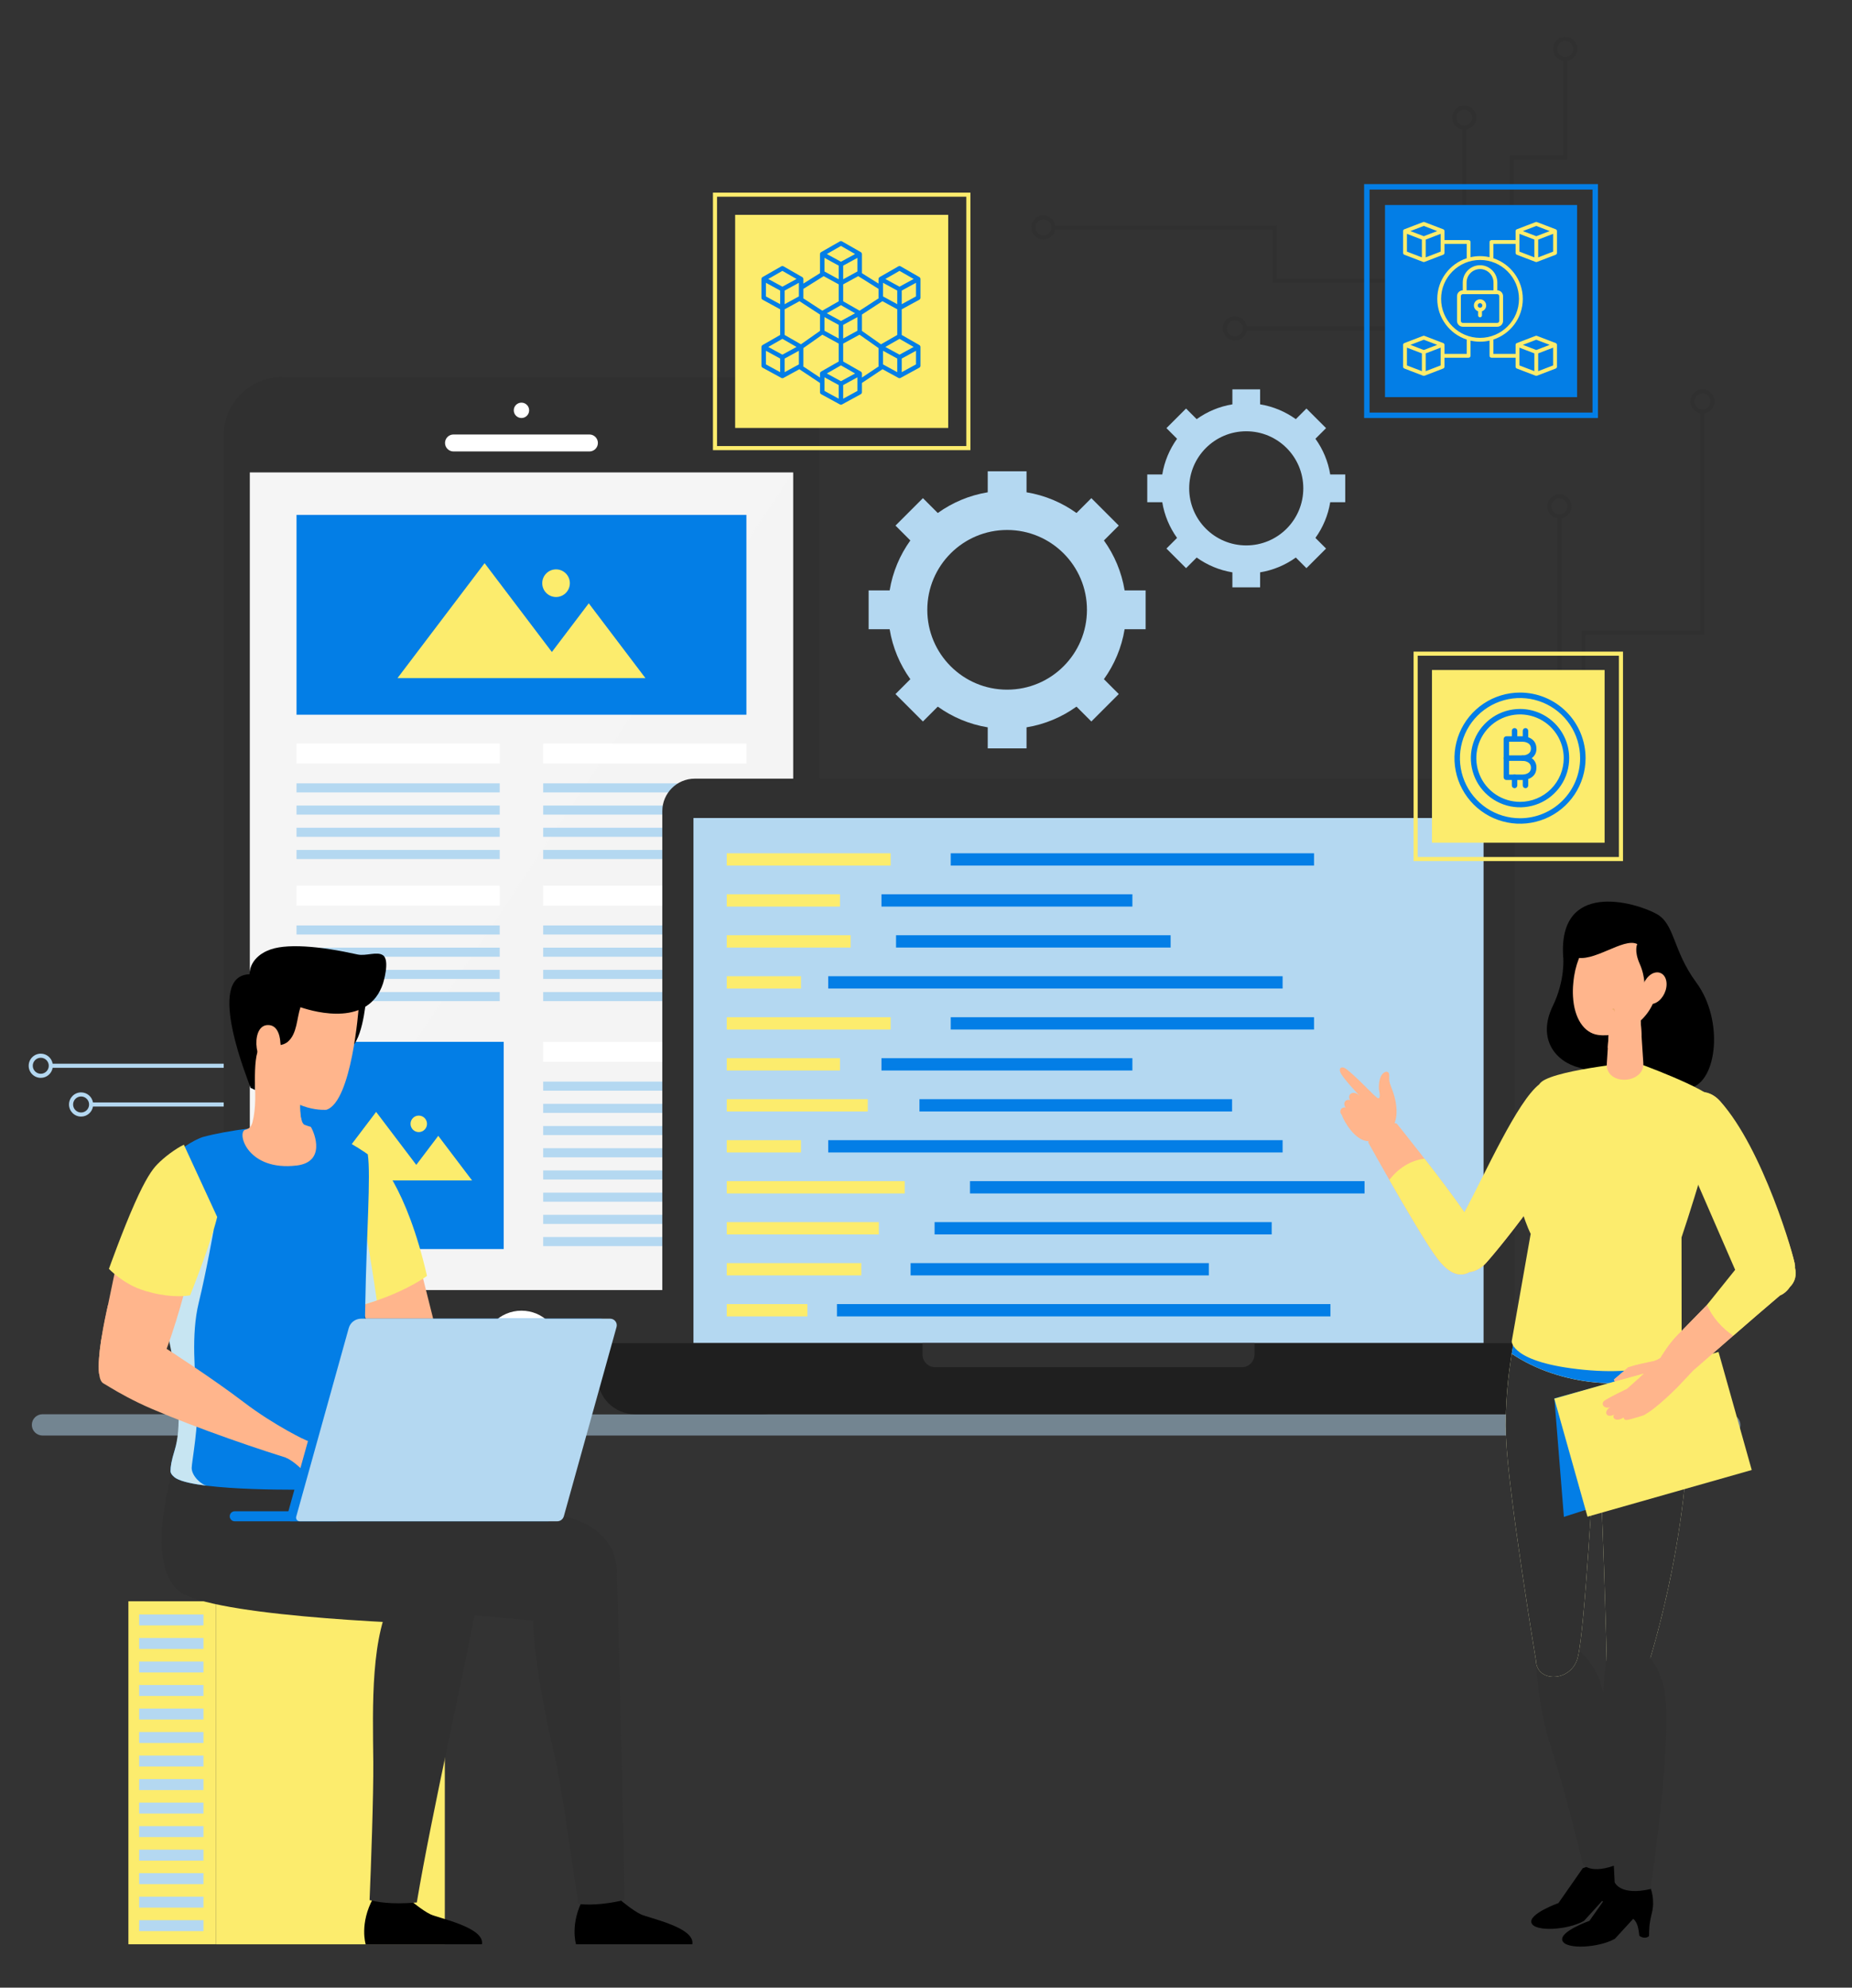
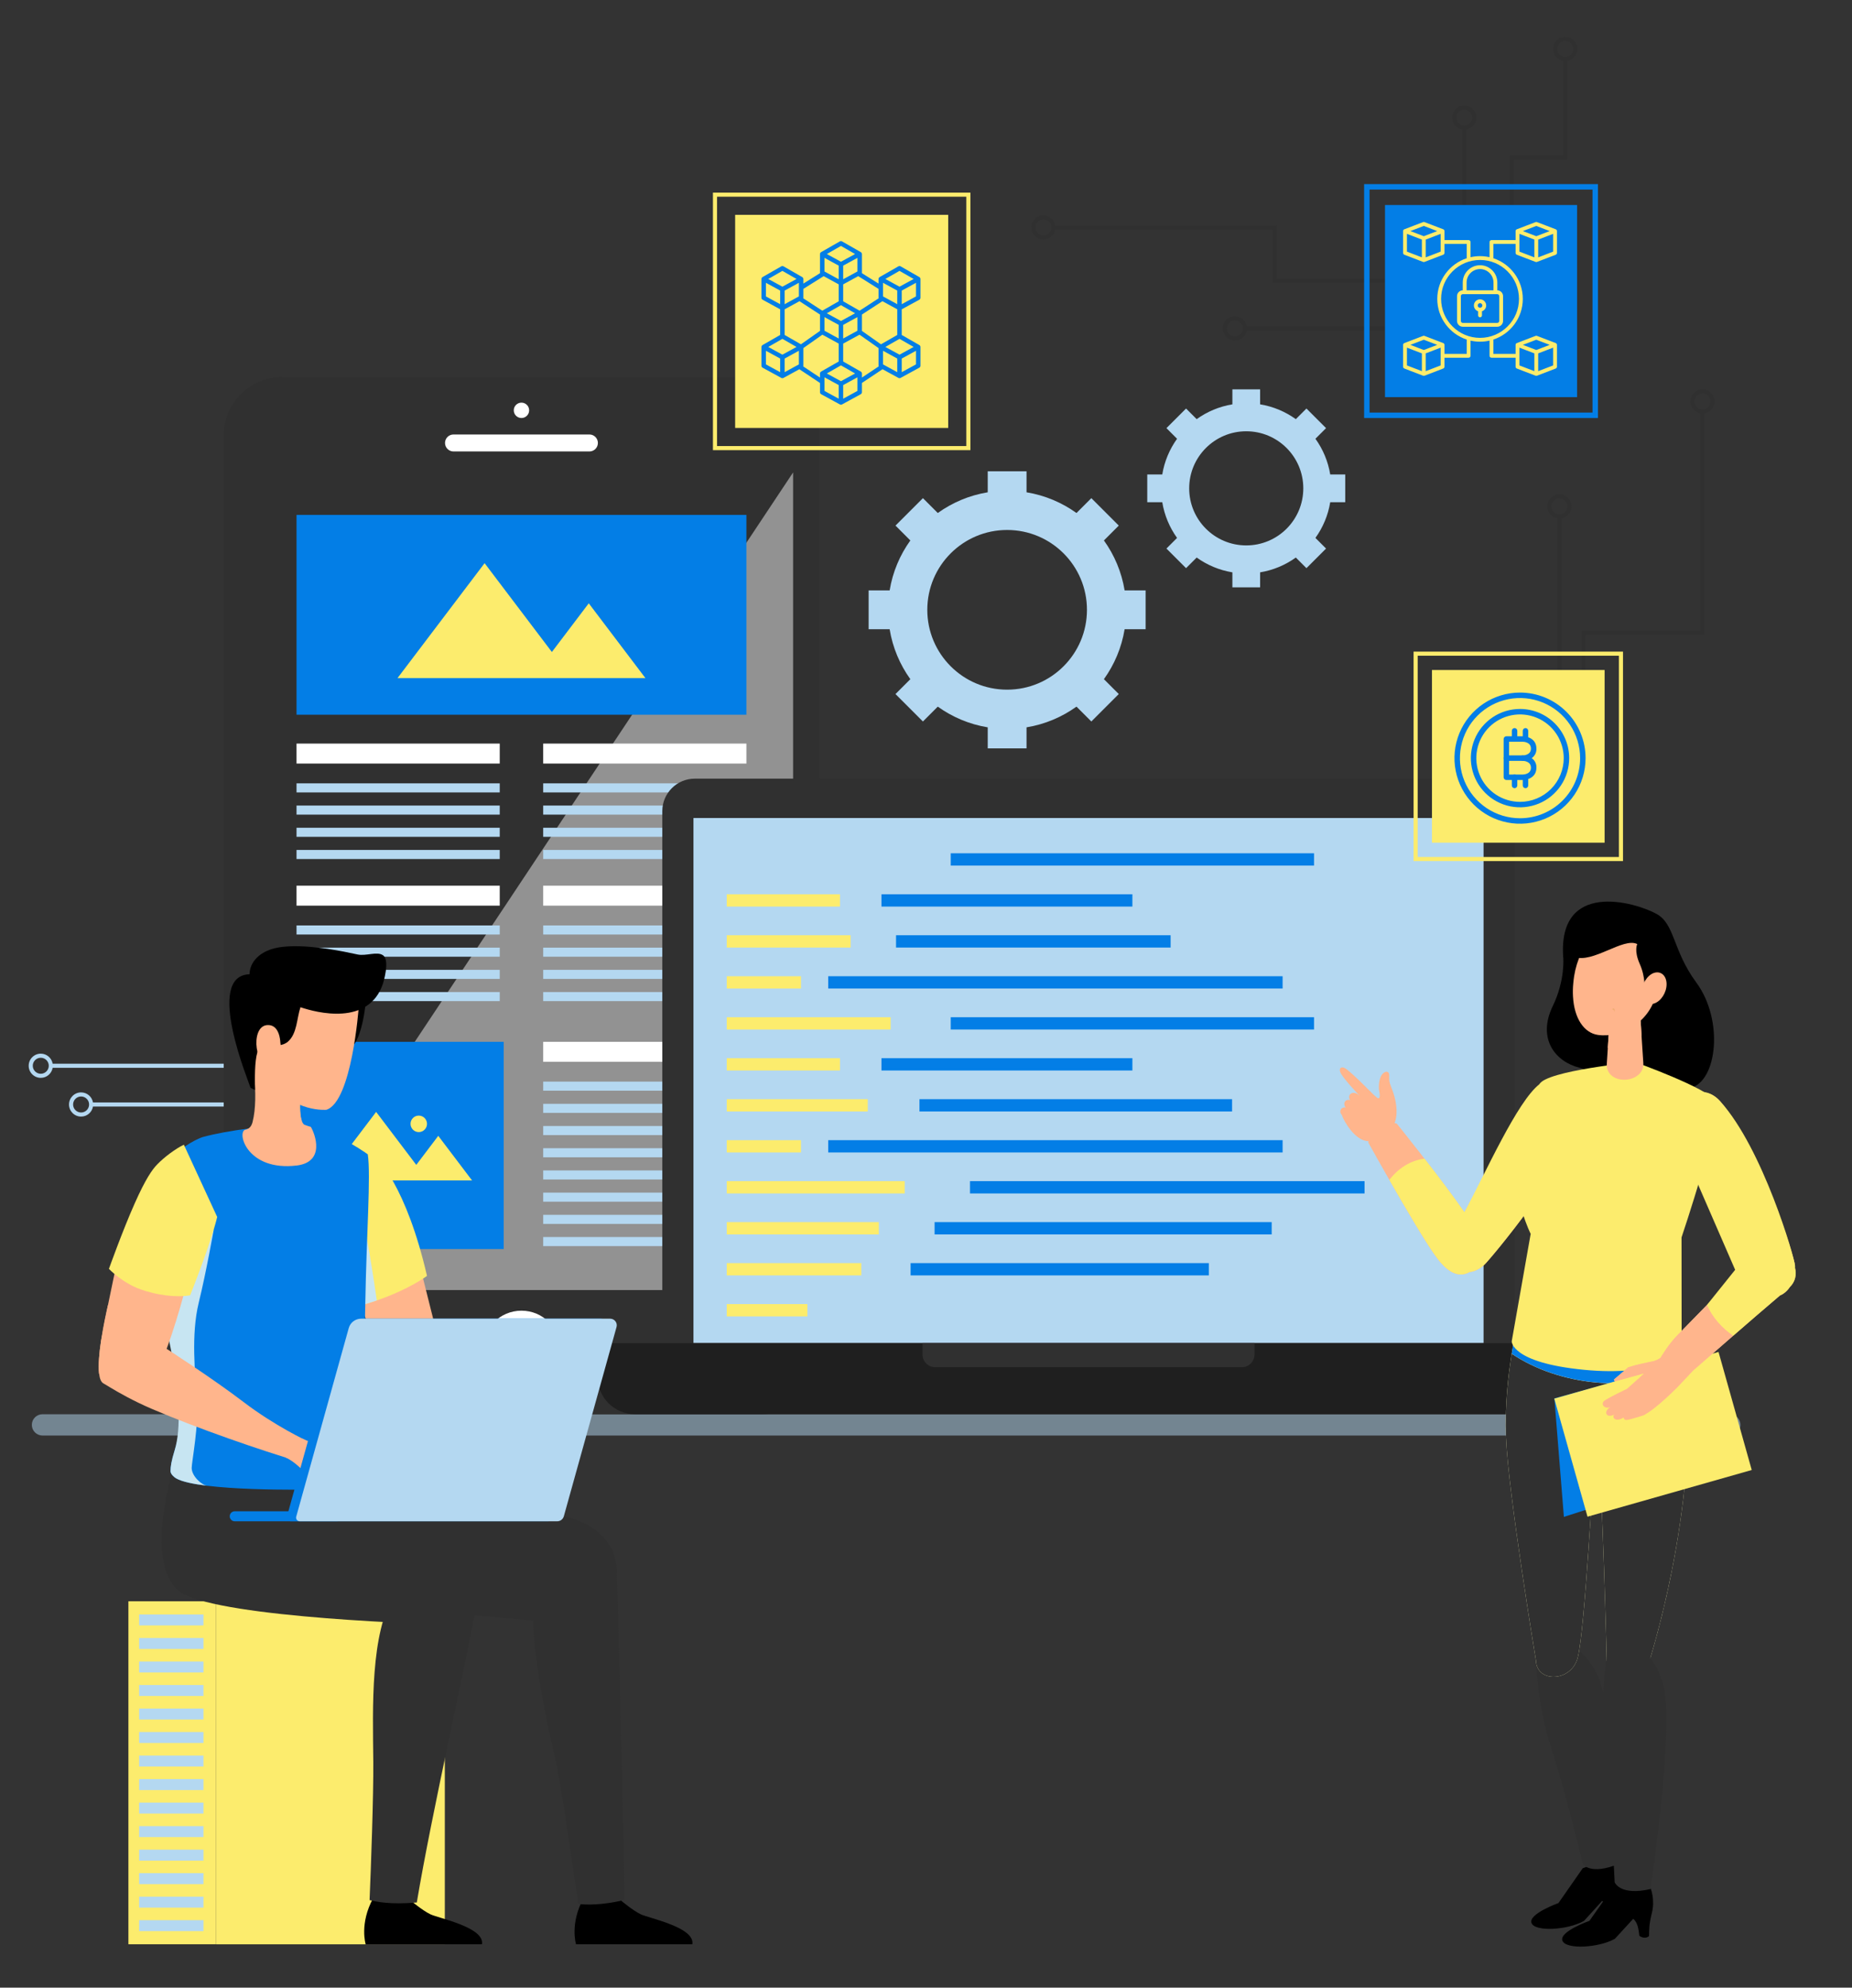
<svg xmlns="http://www.w3.org/2000/svg" width="452" height="485" viewBox="0 0 452 485" fill="none">
  <rect x="0" y="0" width="452" height="485" fill="#333333" stroke="none" />
  <path d="M418.452 97.952C418.452 96.324 417.128 95 415.5 95C413.872 95 412.548 96.324 412.548 97.952C412.548 99.408 413.611 100.614 415 100.853V153.918H386V195.143H387V154.918H416V100.853C417.39 100.614 418.452 99.408 418.452 97.952ZM415.5 99.904C414.424 99.904 413.548 99.028 413.548 97.952C413.548 96.875 414.424 96 415.5 96C416.576 96 417.452 96.875 417.452 97.952C417.452 99.028 416.576 99.904 415.5 99.904Z" fill="#303030" />
  <path d="M380.579 120.611C378.951 120.611 377.627 121.935 377.627 123.563C377.627 125.019 378.69 126.225 380.079 126.464V192.667H381.079V126.464C382.469 126.225 383.531 125.019 383.531 123.563C383.531 121.935 382.207 120.611 380.579 120.611ZM380.579 125.515C379.503 125.515 378.627 124.639 378.627 123.563C378.627 122.486 379.503 121.611 380.579 121.611C381.655 121.611 382.531 122.486 382.531 123.563C382.531 124.639 381.655 125.515 380.579 125.515Z" fill="#303030" />
  <path d="M311.616 54.993H257.55C257.311 53.603 256.106 52.541 254.649 52.541C253.021 52.541 251.697 53.865 251.697 55.493C251.697 57.121 253.021 58.445 254.649 58.445C256.106 58.445 257.311 57.382 257.55 55.993H310.616V68.993H351.84V67.993H311.616V54.993ZM254.648 57.446C253.572 57.446 252.696 56.571 252.696 55.494C252.696 54.418 253.572 53.542 254.648 53.542C255.724 53.542 256.6 54.418 256.6 55.494C256.6 56.571 255.724 57.446 254.648 57.446Z" fill="#303030" />
  <path d="M301.384 77.192C299.756 77.192 298.432 78.516 298.432 80.144C298.432 81.772 299.756 83.096 301.384 83.096C302.841 83.096 304.046 82.033 304.285 80.644H350.488V79.644H304.285C304.047 78.254 302.841 77.192 301.384 77.192ZM301.384 82.096C300.308 82.096 299.432 81.22 299.432 80.144C299.432 79.067 300.308 78.192 301.384 78.192C302.46 78.192 303.336 79.067 303.336 80.144C303.337 81.22 302.461 82.096 301.384 82.096Z" fill="#303030" />
  <path d="M59.057 260.553V259.553H12.853C12.614 258.163 11.409 257.101 9.953 257.101C8.324 257.101 7 258.425 7 260.053C7 261.681 8.324 263.005 9.953 263.005C11.409 263.005 12.614 261.942 12.853 260.553H59.057ZM9.953 262.005C8.876 262.005 8 261.129 8 260.053C8 258.977 8.876 258.101 9.953 258.101C11.028 258.101 11.904 258.977 11.904 260.053C11.904 261.129 11.028 262.005 9.953 262.005Z" fill="#B4D8F1" />
  <path d="M19.793 266.553C18.165 266.553 16.841 267.877 16.841 269.505C16.841 271.133 18.165 272.457 19.793 272.457C21.249 272.457 22.455 271.394 22.694 270.005H68.897V269.005H22.694C22.455 267.615 21.249 266.553 19.793 266.553ZM19.793 271.457C18.716 271.457 17.841 270.581 17.841 269.505C17.841 268.429 18.716 267.553 19.793 267.553C20.869 267.553 21.745 268.429 21.745 269.505C21.745 270.581 20.869 271.457 19.793 271.457Z" fill="#B4D8F1" />
  <path d="M369.509 38.919H382.509V14.853C383.899 14.614 384.96 13.41 384.96 11.953C384.96 10.325 383.638 9 382.009 9C380.381 9.001 379.056 10.324 379.056 11.953C379.056 13.41 380.12 14.614 381.509 14.854V37.919H368.51L368.509 79.144L369.509 79.143V38.919ZM380.056 11.952C380.056 10.876 380.932 10 382.009 9.999C383.085 10 383.96 10.876 383.96 11.952C383.96 13.027 383.085 13.904 382.009 13.903C380.932 13.905 380.056 13.028 380.056 11.952Z" fill="#303030" />
  <path d="M356.859 31.59V77.792H357.859V31.59C359.249 31.35 360.311 30.145 360.312 28.688C360.311 27.061 358.987 25.737 357.359 25.736C355.731 25.737 354.407 27.061 354.407 28.688C354.407 30.145 355.469 31.351 356.859 31.59ZM357.36 26.736C358.436 26.736 359.311 27.612 359.312 28.688C359.311 29.765 358.436 30.64 357.36 30.64C356.283 30.641 355.407 29.765 355.408 28.688C355.407 27.612 356.283 26.737 357.36 26.736Z" fill="#303030" />
  <path opacity="0.5" d="M424.77 347.681C424.77 349.115 423.608 350.277 422.174 350.277H10.366C8.932 350.277 7.77 349.115 7.77 347.681C7.77 346.248 8.932 345.086 10.366 345.086H422.175C423.608 345.086 424.77 346.248 424.77 347.681Z" fill="#B4D8F1" />
  <path d="M199.936 330.873C199.936 338.689 193.54 345.086 185.722 345.086H68.813C60.997 345.086 54.6 338.69 54.6 330.873V106.21C54.6 98.393 60.996 91.996 68.813 91.996H185.722C193.539 91.996 199.936 98.392 199.936 106.21V330.873Z" fill="#303030" />
  <path d="M136.743 329.289C136.743 334.523 132.501 338.766 127.268 338.766C122.035 338.766 117.792 334.524 117.792 329.289C117.792 324.057 122.034 319.814 127.268 319.814C132.501 319.815 136.743 324.057 136.743 329.289Z" fill="white" />
  <path d="M145.923 108.088C145.923 109.232 144.995 110.16 143.851 110.16H110.684C109.539 110.16 108.612 109.231 108.612 108.088C108.612 106.942 109.54 106.015 110.684 106.015H143.851C144.996 106.015 145.923 106.943 145.923 108.088Z" fill="white" />
  <path d="M129.144 100.122C129.144 101.158 128.303 101.998 127.268 101.998C126.232 101.998 125.392 101.158 125.392 100.122C125.392 99.086 126.232 98.247 127.268 98.247C128.303 98.247 129.144 99.086 129.144 100.122Z" fill="white" />
-   <path d="M193.566 115.275H60.969V314.78H193.566V115.275Z" fill="#F5F5F5" />
  <path opacity="0.5" d="M60.969 314.779L193.566 115.275V314.779H60.969Z" fill="#F5F5F5" />
  <path d="M182.167 125.637H72.37V174.396H182.167V125.637Z" fill="#037EE6" />
  <path d="M118.27 137.418L134.692 159.093L143.692 147.212L157.523 165.465H139.518H129.86H97.013L118.27 137.418Z" fill="#FCEC6D" />
-   <path d="M132.34 142.304C132.34 144.166 133.848 145.676 135.708 145.676C137.572 145.676 139.08 144.166 139.08 142.304C139.08 140.44 137.572 138.931 135.708 138.931C133.848 138.931 132.34 140.44 132.34 142.304Z" fill="#FCEC6D" />
  <path d="M121.966 191.143H72.37V193.357H121.966V191.143Z" fill="#B4D8F1" />
  <path d="M121.966 196.561H72.37V198.775H121.966V196.561Z" fill="#B4D8F1" />
  <path d="M121.966 201.978H72.37V204.193H121.966V201.978Z" fill="#B4D8F1" />
  <path d="M121.966 207.396H72.37V209.61H121.966V207.396Z" fill="#B4D8F1" />
  <path d="M121.966 181.439H72.37V186.314H121.966V181.439Z" fill="white" />
  <path d="M182.167 181.439H132.571V186.314H182.167V181.439Z" fill="white" />
  <path d="M182.167 191.143H132.571V193.357H182.167V191.143Z" fill="#B4D8F1" />
  <path d="M182.167 196.561H132.571V198.775H182.167V196.561Z" fill="#B4D8F1" />
  <path d="M182.167 201.978H132.571V204.193H182.167V201.978Z" fill="#B4D8F1" />
  <path d="M182.167 207.396H132.571V209.61H182.167V207.396Z" fill="#B4D8F1" />
  <path d="M121.966 225.816H72.37V228.03H121.966V225.816Z" fill="#B4D8F1" />
  <path d="M121.966 231.234H72.37V233.448H121.966V231.234Z" fill="#B4D8F1" />
  <path d="M121.966 236.652H72.37V238.865H121.966V236.652Z" fill="#B4D8F1" />
  <path d="M121.966 242.069H72.37V244.283H121.966V242.069Z" fill="#B4D8F1" />
  <path d="M121.966 216.111H72.37V220.987H121.966V216.111Z" fill="white" />
  <path d="M182.167 216.111H132.571V220.987H182.167V216.111Z" fill="white" />
  <path d="M182.167 225.816H132.571V228.03H182.167V225.816Z" fill="#B4D8F1" />
  <path d="M182.167 231.234H132.571V233.448H182.167V231.234Z" fill="#B4D8F1" />
  <path d="M182.167 236.652H132.571V238.865H182.167V236.652Z" fill="#B4D8F1" />
  <path d="M182.167 242.069H132.571V244.283H182.167V242.069Z" fill="#B4D8F1" />
  <path d="M122.934 254.215H72.37V304.779H122.934V254.215Z" fill="#037EE6" />
  <path d="M91.799 271.314L101.595 284.24L106.963 277.154L115.213 288.041H104.474H98.713H79.121L91.799 271.314Z" fill="#FCEC6D" />
  <path d="M100.194 274.227C100.194 275.337 101.092 276.239 102.201 276.239C103.314 276.239 104.214 275.338 104.214 274.227C104.214 273.115 103.315 272.215 102.201 272.215C101.092 272.215 100.194 273.115 100.194 274.227Z" fill="#FCEC6D" />
  <path d="M182.167 254.215H132.571V259.091H182.167V254.215Z" fill="white" />
  <path d="M182.167 263.92H132.571V266.134H182.167V263.92Z" fill="#B4D8F1" />
  <path d="M182.167 269.338H132.571V271.552H182.167V269.338Z" fill="#B4D8F1" />
  <path d="M182.167 274.755H132.571V276.969H182.167V274.755Z" fill="#B4D8F1" />
  <path d="M182.167 280.173H132.571V282.387H182.167V280.173Z" fill="#B4D8F1" />
  <path d="M182.167 285.591H132.571V287.805H182.167V285.591Z" fill="#B4D8F1" />
  <path d="M182.167 291.008H132.571V293.222H182.167V291.008Z" fill="#B4D8F1" />
  <path d="M182.167 296.426H132.571V298.64H182.167V296.426Z" fill="#B4D8F1" />
  <path d="M182.167 301.844H132.571V304.057H182.167V301.844Z" fill="#B4D8F1" />
  <path d="M369.683 329.404C369.683 333.752 366.126 337.308 361.781 337.308H169.547C165.2 337.308 161.645 333.751 161.645 329.404V197.902C161.645 193.555 165.201 189.999 169.547 189.999H361.78C366.126 189.999 369.682 193.556 369.682 197.902V329.404H369.683Z" fill="#303030" />
  <path d="M362.08 199.602H169.246V327.704H362.08V199.602Z" fill="#B4D8F1" />
  <path d="M145.854 327.74V335.984C145.854 340.99 149.95 345.086 154.956 345.086H376.371C381.377 345.086 385.475 340.99 385.475 335.984V327.74H145.854Z" fill="#1F1F1F" />
  <path d="M225.152 327.74V330.527C225.152 332.22 226.535 333.605 228.228 333.605H303.099C304.792 333.605 306.177 332.22 306.177 330.527V327.74H225.152Z" fill="#303030" />
-   <path d="M217.371 208.208H177.371V211.208H217.371V208.208Z" fill="#FCEC6D" />
  <path d="M320.704 208.208H232.037V211.208H320.704V208.208Z" fill="#037EE6" />
  <path d="M204.999 218.208H177.371V221.208H204.999V218.208Z" fill="#FCEC6D" />
  <path d="M276.371 218.208H215.129V221.208H276.371V218.208Z" fill="#037EE6" />
  <path d="M207.603 228.208H177.371V231.208H207.603V228.208Z" fill="#FCEC6D" />
  <path d="M285.704 228.208H218.688V231.208H285.704V228.208Z" fill="#037EE6" />
  <path d="M195.489 238.208H177.371V241.208H195.489V238.208Z" fill="#FCEC6D" />
  <path d="M313.036 238.208H202.132V241.208H313.036V238.208Z" fill="#037EE6" />
  <path d="M217.371 248.208H177.371V251.208H217.371V248.208Z" fill="#FCEC6D" />
  <path d="M320.704 248.208H232.037V251.208H320.704V248.208Z" fill="#037EE6" />
  <path d="M204.999 258.208H177.371V261.208H204.999V258.208Z" fill="#FCEC6D" />
  <path d="M276.371 258.208H215.129V261.208H276.371V258.208Z" fill="#037EE6" />
  <path d="M211.79 268.208H177.371V271.208H211.79V268.208Z" fill="#FCEC6D" />
  <path d="M300.704 268.208H224.409V271.208H300.704V268.208Z" fill="#037EE6" />
  <path d="M195.489 278.208H177.371V281.208H195.489V278.208Z" fill="#FCEC6D" />
  <path d="M313.036 278.208H202.132V281.208H313.036V278.208Z" fill="#037EE6" />
  <path d="M220.812 288.208H177.371V291.208H220.812V288.208Z" fill="#FCEC6D" />
  <path d="M333.038 288.208H236.741V291.208H333.038V288.208Z" fill="#037EE6" />
  <path d="M214.487 298.208H177.371V301.208H214.487V298.208Z" fill="#FCEC6D" />
  <path d="M310.37 298.208H228.095V301.208H310.37V298.208Z" fill="#037EE6" />
  <path d="M210.205 308.208H177.371V311.208H210.205V308.208Z" fill="#FCEC6D" />
  <path d="M295.026 308.208H222.243V311.208H295.026V308.208Z" fill="#037EE6" />
  <path d="M197.049 318.208H177.371V321.208H197.049V318.208Z" fill="#FCEC6D" />
-   <path d="M324.71 318.208H204.263V321.208H324.71V318.208Z" fill="#037EE6" />
  <path d="M328.319 122.544V115.775H324.656C324.131 112.563 322.866 109.598 321.044 107.062L323.636 104.469L318.851 99.684L316.259 102.276C313.721 100.454 310.757 99.19 307.544 98.663V95H300.775V98.663C297.563 99.189 294.599 100.454 292.062 102.276L289.47 99.684L284.684 104.469L287.275 107.062C285.454 109.599 284.19 112.563 283.663 115.775H280V122.544H283.663C284.19 125.757 285.454 128.721 287.276 131.258L284.684 133.851L289.47 138.636L292.062 136.043C294.6 137.865 297.563 139.13 300.775 139.656V143.32H307.544V139.656C310.757 139.131 313.721 137.865 316.257 136.043L318.851 138.636L323.637 133.851L321.043 131.257C322.865 128.72 324.13 125.757 324.656 122.544H328.319ZM304.159 133.085C296.468 133.085 290.233 126.851 290.233 119.16C290.233 111.469 296.468 105.234 304.159 105.234C311.85 105.234 318.084 111.47 318.084 119.16C318.085 126.851 311.85 133.085 304.159 133.085Z" fill="#B4D8F1" />
  <path d="M279.601 153.536V144.066H274.476C273.741 139.571 271.972 135.424 269.423 131.875L273.049 128.248L266.354 121.553L262.728 125.18C259.177 122.63 255.031 120.862 250.536 120.125V115H241.066V120.125C236.571 120.861 232.425 122.63 228.875 125.18L225.249 121.553L218.553 128.248L222.178 131.875C219.63 135.425 217.862 139.571 217.125 144.066H212V153.536H217.125C217.862 158.031 219.631 162.177 222.179 165.727L218.553 169.354L225.249 176.049L228.875 172.422C232.426 174.971 236.571 176.74 241.066 177.476V182.602H250.536V177.476C255.031 176.741 259.177 174.971 262.726 172.422L266.354 176.049L273.05 169.354L269.422 165.726C271.971 162.176 273.74 158.031 274.476 153.536H279.601ZM245.8 168.283C235.04 168.283 226.317 159.561 226.317 148.801C226.317 138.041 235.04 129.318 245.8 129.318C256.56 129.318 265.282 138.042 265.282 148.801C265.283 159.561 256.56 168.283 245.8 168.283Z" fill="#B4D8F1" />
  <path d="M236.84 109.84H174V47H236.84V109.84ZM175 108.84H235.84V48H175V108.84Z" fill="#FCEC6D" />
  <path d="M231.421 52.419H179.419V104.421H231.421V52.419Z" fill="#FCEC6D" />
  <g clip-path="url(#clip0_1020_615)">
    <path d="M224.638 67.993C224.635 67.976 224.636 67.958 224.631 67.942C224.619 67.896 224.601 67.852 224.578 67.811C224.57 67.797 224.558 67.786 224.549 67.773C224.532 67.746 224.513 67.722 224.492 67.699C224.479 67.685 224.463 67.676 224.449 67.665C224.428 67.645 224.406 67.628 224.382 67.612L224.378 67.61L224.375 67.608L219.806 64.99C219.723 64.943 219.629 64.918 219.534 64.918C219.438 64.918 219.345 64.943 219.262 64.99L214.69 67.608L214.687 67.61L214.683 67.612C214.659 67.627 214.636 67.645 214.616 67.665C214.601 67.676 214.584 67.685 214.573 67.698C214.551 67.722 214.532 67.747 214.515 67.774C214.506 67.787 214.495 67.798 214.487 67.811C214.463 67.852 214.445 67.896 214.433 67.942C214.429 67.958 214.43 67.975 214.427 67.991C214.42 68.021 214.416 68.051 214.415 68.082V69.196L210.349 66.65C210.355 66.622 210.359 66.595 210.36 66.567V61.996C210.359 61.966 210.355 61.936 210.348 61.907C210.346 61.89 210.346 61.872 210.342 61.855C210.33 61.81 210.312 61.766 210.288 61.725C210.277 61.709 210.266 61.694 210.253 61.679C210.238 61.655 210.221 61.633 210.203 61.613C210.186 61.598 210.169 61.584 210.151 61.572C210.132 61.555 210.113 61.54 210.092 61.526H210.089L210.087 61.521L205.515 58.904C205.432 58.856 205.338 58.831 205.243 58.831C205.148 58.831 205.054 58.856 204.971 58.904L200.399 61.521L200.396 61.524H200.392C200.372 61.538 200.352 61.554 200.333 61.57C200.315 61.583 200.298 61.596 200.282 61.611C200.263 61.632 200.246 61.654 200.231 61.678C200.218 61.692 200.207 61.708 200.196 61.724C200.173 61.764 200.155 61.808 200.143 61.854C200.138 61.87 200.139 61.887 200.136 61.903C200.13 61.933 200.126 61.964 200.124 61.994V66.567C200.126 66.595 200.13 66.623 200.136 66.65L196.071 69.196V68.082C196.069 68.052 196.065 68.022 196.059 67.993C196.056 67.976 196.056 67.958 196.052 67.942C196.04 67.896 196.022 67.852 195.999 67.811C195.991 67.797 195.979 67.786 195.97 67.773C195.953 67.746 195.934 67.722 195.913 67.699C195.9 67.685 195.884 67.676 195.87 67.665C195.849 67.645 195.826 67.628 195.803 67.612L195.799 67.61L195.795 67.608L191.226 64.99C191.143 64.943 191.049 64.918 190.954 64.918C190.858 64.918 190.765 64.943 190.682 64.99L186.111 67.608L186.108 67.61L186.104 67.612C186.08 67.627 186.057 67.645 186.036 67.665C186.022 67.676 186.005 67.685 185.994 67.698C185.972 67.722 185.953 67.747 185.936 67.774C185.927 67.787 185.916 67.798 185.908 67.811C185.884 67.852 185.866 67.896 185.854 67.942C185.85 67.958 185.851 67.975 185.848 67.991C185.841 68.021 185.837 68.051 185.836 68.082V72.653C185.836 72.751 185.862 72.847 185.912 72.932C185.962 73.016 186.034 73.085 186.121 73.133L190.406 75.473V81.735L186.111 84.195L186.108 84.197L186.104 84.199C186.08 84.215 186.057 84.232 186.036 84.252C186.022 84.263 186.005 84.273 185.994 84.285C185.972 84.309 185.953 84.334 185.936 84.361C185.927 84.374 185.916 84.385 185.908 84.399C185.884 84.439 185.866 84.483 185.854 84.529C185.85 84.545 185.851 84.562 185.848 84.578C185.841 84.608 185.837 84.639 185.836 84.669V89.24C185.836 89.338 185.862 89.434 185.913 89.519C185.963 89.603 186.035 89.673 186.121 89.72L190.691 92.215C190.717 92.227 190.744 92.237 190.771 92.246C190.786 92.251 190.8 92.259 190.815 92.263C190.906 92.287 191.001 92.287 191.092 92.263C191.107 92.259 191.121 92.251 191.136 92.246C191.163 92.237 191.19 92.227 191.216 92.215L195.096 90.096L200.127 93.446V95.712C200.127 95.811 200.154 95.907 200.204 95.991C200.254 96.076 200.326 96.145 200.412 96.192L204.982 98.687C205.008 98.7 205.035 98.71 205.062 98.718C205.077 98.724 205.091 98.731 205.106 98.735C205.196 98.76 205.292 98.76 205.383 98.735C205.398 98.731 205.412 98.723 205.427 98.718C205.454 98.71 205.481 98.7 205.506 98.687L210.076 96.192C210.162 96.145 210.234 96.075 210.284 95.991C210.334 95.906 210.36 95.81 210.36 95.712V93.445L215.391 90.095L219.272 92.214C219.298 92.226 219.324 92.237 219.352 92.245C219.366 92.25 219.38 92.258 219.395 92.262C219.486 92.287 219.582 92.287 219.673 92.262C219.688 92.258 219.702 92.25 219.716 92.245C219.744 92.237 219.77 92.226 219.796 92.214L224.365 89.72C224.451 89.673 224.523 89.603 224.573 89.519C224.623 89.434 224.65 89.338 224.65 89.24V84.669C224.648 84.639 224.644 84.609 224.638 84.58C224.635 84.563 224.636 84.545 224.631 84.529C224.619 84.483 224.601 84.439 224.578 84.399C224.57 84.385 224.558 84.373 224.549 84.36C224.532 84.334 224.513 84.309 224.492 84.286C224.479 84.273 224.463 84.264 224.449 84.252C224.428 84.232 224.405 84.215 224.382 84.199L224.378 84.198L224.374 84.195L220.079 81.735V75.473L224.365 73.134C224.451 73.087 224.523 73.017 224.573 72.933C224.623 72.848 224.649 72.752 224.649 72.654V68.082C224.648 68.052 224.644 68.022 224.638 67.993ZM208.553 91.207L205.243 93.014L201.933 91.207L201.793 91.13L205.243 89.155L208.693 91.129L208.553 91.207ZM194.977 72.328L191.5 74.226V70.902L194.977 69.004V72.328ZM190.953 82.682L194.403 84.658L194.263 84.734L190.953 86.541L187.643 84.734L187.503 84.658L190.953 82.682ZM195.478 84.013L191.5 81.734V75.473L195.123 73.495L200.126 76.75V80.74L195.478 84.013ZM201.22 66.242V62.918L204.696 64.817V68.14L201.22 66.242ZM209.266 66.242L205.79 68.14V64.817L209.266 62.919V66.242ZM205.243 74.466L208.693 76.442L208.553 76.518L205.243 78.325L201.933 76.518L201.793 76.442L205.243 74.466ZM201.22 77.375L204.696 79.273V82.598L201.22 80.7V77.375ZM205.79 79.273L209.266 77.375V80.7L205.79 82.598V79.273ZM210.36 76.75L215.363 73.494L218.986 75.473V81.735L215.008 84.013L210.36 80.74V76.75ZM218.985 70.902V74.226L215.509 72.328V69.004L218.985 70.902ZM215.509 88.915V85.591L218.986 87.489V90.813L215.509 88.915ZM222.843 84.734L219.533 86.541L216.222 84.734L216.082 84.658L219.532 82.682L222.982 84.658L222.843 84.734ZM219.533 66.095L222.983 68.07L222.843 68.147L219.533 69.954L216.222 68.147L216.082 68.07L219.533 66.095ZM214.435 72.793L209.795 75.813L205.79 73.519V69.386L209.459 67.383L214.415 70.487V72.652C214.415 72.7 214.422 72.747 214.435 72.793ZM205.243 60.009L208.693 61.985L205.394 63.785L205.243 63.868L205.092 63.785L201.793 61.984L205.243 60.009ZM201.027 67.384L204.696 69.387V73.519L200.691 75.813L196.051 72.793C196.064 72.747 196.07 72.7 196.071 72.652V70.487L201.027 67.384ZM190.953 66.095L194.403 68.07L194.263 68.147L190.953 69.954L187.643 68.147L187.503 68.07L190.953 66.095ZM186.931 69.004L190.407 70.902V74.226L186.931 72.328V69.004ZM186.931 85.591L190.407 87.489V90.813L186.931 88.915V85.591ZM191.501 87.489L194.977 85.591V88.915L191.501 90.813V87.489ZM196.04 89.41C196.06 89.356 196.07 89.298 196.071 89.24V84.933L200.709 81.667L204.696 83.843V88.208L200.399 90.668L200.396 90.67L200.392 90.672C200.368 90.688 200.346 90.705 200.325 90.725C200.311 90.736 200.293 90.745 200.282 90.758C200.26 90.782 200.241 90.807 200.224 90.834C200.215 90.847 200.204 90.858 200.196 90.871C200.172 90.912 200.155 90.956 200.142 91.002C200.138 91.018 200.139 91.035 200.136 91.051C200.129 91.081 200.125 91.111 200.124 91.142V92.131L196.04 89.41ZM201.22 93.15V92.064L204.696 93.961V97.285L201.22 95.388V93.15ZM205.79 97.285V93.962L209.266 92.064V95.388L205.79 97.285ZM210.36 91.142C210.359 91.112 210.355 91.082 210.348 91.053C210.346 91.036 210.346 91.018 210.342 91.001C210.33 90.956 210.312 90.912 210.288 90.871C210.281 90.857 210.269 90.846 210.259 90.833C210.242 90.806 210.223 90.781 210.202 90.758C210.19 90.745 210.173 90.736 210.159 90.724C210.138 90.705 210.116 90.687 210.092 90.672L210.088 90.67L210.085 90.668L205.79 88.208V83.843L209.777 81.667L214.416 84.933V89.24C214.417 89.298 214.427 89.356 214.447 89.411L210.361 92.132L210.36 91.142ZM220.079 90.813V87.489L223.556 85.591V88.915L220.079 90.813ZM220.079 74.225V70.902L223.556 69.004V72.328L220.079 74.225Z" fill="#037EE6" />
  </g>
  <path d="M390 102H332.926V44.926H390V102ZM334.256 100.67H388.67V46.255H334.256V100.67Z" fill="#037EE6" />
  <path d="M384.901 50.025H338.025V96.901H384.901V50.025Z" fill="#037EE6" />
  <path d="M370.199 62.159L374.779 63.913L374.78 63.912C374.834 63.932 374.89 63.944 374.947 63.944C375.003 63.944 375.06 63.933 375.114 63.912L379.695 62.158C379.876 62.089 379.995 61.915 379.995 61.722V56.383C379.995 56.229 379.919 56.085 379.792 55.998C379.761 55.977 379.728 55.96 379.694 55.947L375.113 54.192C375.006 54.151 374.887 54.151 374.779 54.192L370.202 55.945L370.199 55.946C370.165 55.959 370.132 55.976 370.101 55.997C369.974 56.084 369.898 56.229 369.898 56.382V58.584H364.006C363.748 58.584 363.538 58.794 363.538 59.052V62.755C362.792 62.586 362.016 62.495 361.219 62.495C360.422 62.495 359.646 62.586 358.9 62.755V59.053C358.9 58.795 358.69 58.585 358.432 58.585H352.539V56.383C352.539 56.229 352.464 56.085 352.337 55.998C352.306 55.977 352.273 55.96 352.239 55.947L347.659 54.192C347.552 54.151 347.433 54.151 347.325 54.192L342.747 55.945L342.744 55.946C342.71 55.959 342.677 55.976 342.646 55.997C342.519 56.084 342.444 56.229 342.444 56.382V61.721C342.444 61.915 342.563 62.088 342.744 62.157L347.324 63.912L347.325 63.91C347.379 63.93 347.435 63.942 347.492 63.942C347.548 63.942 347.605 63.932 347.659 63.911L352.239 62.156C352.42 62.087 352.539 61.913 352.539 61.72V59.52H357.965V63.017C353.798 64.387 350.78 68.316 350.78 72.936C350.78 77.557 353.798 81.486 357.966 82.856V86.352H352.54V84.15C352.54 83.996 352.465 83.852 352.338 83.765C352.306 83.744 352.274 83.727 352.239 83.714L347.659 81.959C347.552 81.918 347.433 81.918 347.325 81.959L342.747 83.713L342.744 83.714C342.71 83.727 342.677 83.744 342.646 83.765C342.519 83.852 342.444 83.996 342.444 84.15V89.489C342.444 89.683 342.563 89.856 342.744 89.925L347.324 91.68L347.325 91.678C347.379 91.698 347.435 91.71 347.492 91.71C347.548 91.71 347.605 91.7 347.659 91.679L352.239 89.924C352.42 89.855 352.539 89.681 352.539 89.488V87.286H358.432C358.69 87.286 358.9 87.076 358.9 86.818V83.114C359.646 83.284 360.422 83.374 361.219 83.374C362.016 83.374 362.792 83.284 363.538 83.114V86.817C363.538 87.075 363.748 87.285 364.006 87.285H369.898V89.487C369.898 89.681 370.018 89.854 370.198 89.924L374.778 91.678L374.779 91.676C374.833 91.697 374.889 91.708 374.946 91.708C375.002 91.708 375.059 91.698 375.113 91.677L379.694 89.923C379.875 89.853 379.994 89.68 379.994 89.487V84.148C379.994 83.993 379.919 83.85 379.792 83.763C379.76 83.742 379.728 83.725 379.693 83.711L375.113 81.957C375.005 81.916 374.886 81.916 374.778 81.957L370.201 83.711L370.198 83.711C370.164 83.725 370.131 83.742 370.1 83.763C369.973 83.85 369.898 83.994 369.898 84.148V86.35H364.472V82.854C368.64 81.483 371.658 77.555 371.658 72.934C371.658 68.313 368.64 64.385 364.472 63.014V59.52H369.898V61.722C369.899 61.916 370.018 62.089 370.199 62.159ZM347.493 55.129L350.766 56.384L347.493 57.637L344.219 56.383L347.493 55.129ZM343.379 57.062L347.025 58.458V62.796L343.379 61.401V57.062ZM351.605 61.401L347.96 62.797V58.459L351.605 57.063V61.401ZM347.493 82.897L350.766 84.151L347.493 85.405L344.219 84.151L347.493 82.897ZM343.379 84.83L347.025 86.226V90.564L343.379 89.168V84.83ZM351.605 89.168L347.96 90.565V86.227L351.605 84.831V89.168ZM370.834 84.83L374.479 86.226V90.564L370.834 89.168V84.83ZM379.06 89.168L375.414 90.564V86.226L379.06 84.83V89.168ZM374.947 82.897L378.22 84.151L374.947 85.405L371.673 84.151L374.947 82.897ZM370.725 72.936C370.725 78.177 366.461 82.442 361.22 82.442C355.978 82.442 351.715 78.177 351.715 72.936C351.715 67.695 355.979 63.432 361.22 63.432C366.46 63.432 370.725 67.695 370.725 72.936ZM370.834 57.062L374.479 58.458V62.796L370.834 61.4V57.062ZM379.06 61.401L375.414 62.797V58.459L379.06 57.062V61.401ZM374.947 55.129L378.22 56.384L374.947 57.638L371.673 56.384L374.947 55.129ZM357.003 68.935V70.841C356.227 70.852 355.599 71.486 355.599 72.265V78.305C355.599 79.091 356.238 79.731 357.025 79.731H365.415C366.201 79.731 366.841 79.091 366.841 78.305V72.266C366.841 71.487 366.213 70.853 365.437 70.841V68.936C365.437 66.611 363.545 64.719 361.22 64.719C358.895 64.719 357.003 66.61 357.003 68.935ZM365.906 72.266V78.305C365.906 78.577 365.685 78.797 365.414 78.797H357.025C356.754 78.797 356.534 78.577 356.534 78.305V72.266C356.534 71.995 356.754 71.775 357.025 71.775H365.415C365.685 71.775 365.906 71.995 365.906 72.266ZM364.501 68.935V70.84H357.939V68.935C357.939 67.126 359.411 65.654 361.22 65.654C363.029 65.654 364.501 67.126 364.501 68.935ZM361.22 73.034C360.393 73.034 359.721 73.706 359.721 74.532C359.721 75.195 360.154 75.759 360.752 75.956V76.962C360.752 77.22 360.962 77.43 361.22 77.43C361.478 77.43 361.687 77.22 361.687 76.962V75.956C362.285 75.759 362.719 75.195 362.719 74.532C362.719 73.707 362.046 73.034 361.22 73.034ZM361.22 75.097C360.909 75.097 360.656 74.844 360.656 74.533C360.656 74.222 360.909 73.969 361.22 73.969C361.531 73.969 361.784 74.222 361.784 74.533C361.784 74.844 361.531 75.097 361.22 75.097Z" fill="#FCEC6D" />
  <path d="M396.111 210.112H345V159H396.111V210.112ZM346 209.112H395.111V160H346V209.112Z" fill="#FCEC6D" />
  <path d="M391.625 163.486H349.486V205.626H391.625V163.486Z" fill="#FCEC6D" />
  <g clip-path="url(#clip1_1020_615)">
    <path d="M370.977 168.992C367.813 168.992 364.719 169.93 362.088 171.688C359.457 173.446 357.406 175.945 356.195 178.869C354.984 181.792 354.667 185.009 355.284 188.113C355.902 191.217 357.426 194.068 359.663 196.305C361.901 198.543 364.752 200.067 367.856 200.684C370.959 201.302 374.176 200.985 377.1 199.774C380.024 198.563 382.522 196.512 384.281 193.881C386.039 191.25 386.977 188.156 386.977 184.992C386.977 180.748 385.291 176.679 382.291 173.678C379.29 170.677 375.221 168.992 370.977 168.992ZM370.977 199.658C368.076 199.658 365.241 198.798 362.829 197.187C360.417 195.575 358.537 193.284 357.427 190.604C356.317 187.924 356.026 184.975 356.592 182.13C357.158 179.285 358.555 176.672 360.606 174.621C362.657 172.57 365.271 171.173 368.116 170.607C370.961 170.041 373.91 170.331 376.59 171.441C379.27 172.552 381.56 174.431 383.172 176.843C384.784 179.255 385.644 182.091 385.644 184.992C385.644 188.882 384.098 192.612 381.348 195.363C378.597 198.113 374.867 199.658 370.977 199.658Z" fill="#037EE6" />
    <path d="M370.977 172.992C368.604 172.992 366.284 173.695 364.31 175.014C362.337 176.333 360.799 178.207 359.891 180.399C358.982 182.592 358.745 185.005 359.208 187.333C359.671 189.661 360.814 191.799 362.492 193.477C364.17 195.155 366.308 196.298 368.636 196.761C370.964 197.224 373.377 196.986 375.569 196.078C377.762 195.17 379.636 193.632 380.955 191.659C382.273 189.685 382.977 187.365 382.977 184.992C382.977 181.809 381.713 178.757 379.462 176.506C377.212 174.256 374.16 172.992 370.977 172.992ZM370.977 195.658C368.867 195.658 366.805 195.033 365.051 193.861C363.297 192.689 361.93 191.023 361.122 189.074C360.315 187.125 360.104 184.98 360.515 182.911C360.927 180.842 361.943 178.941 363.435 177.449C364.926 175.957 366.827 174.942 368.896 174.53C370.965 174.118 373.11 174.33 375.059 175.137C377.008 175.944 378.674 177.311 379.846 179.066C381.018 180.82 381.644 182.882 381.644 184.992C381.644 187.821 380.52 190.534 378.52 192.534C376.519 194.535 373.806 195.658 370.977 195.658Z" fill="#037EE6" />
    <path d="M371.644 179.659H367.644C367.467 179.659 367.297 179.729 367.172 179.854C367.047 179.979 366.977 180.148 366.977 180.325V189.659C366.977 189.835 367.047 190.005 367.172 190.13C367.297 190.255 367.467 190.325 367.644 190.325H371.644C372.797 190.325 374.977 189.699 374.977 187.325C375 186.87 374.906 186.417 374.704 186.008C374.502 185.6 374.199 185.25 373.824 184.992C374.199 184.734 374.502 184.384 374.704 183.975C374.906 183.567 375 183.114 374.977 182.659C374.977 180.285 372.797 179.659 371.644 179.659ZM368.31 180.992H371.644C371.844 180.992 373.644 181.059 373.644 182.659C373.644 184.259 371.844 184.325 371.644 184.325C371.467 184.325 371.297 184.395 371.172 184.52C371.047 184.645 370.977 184.815 370.977 184.992C370.977 185.169 371.047 185.338 371.172 185.463C371.297 185.588 371.467 185.659 371.644 185.659C371.844 185.659 373.644 185.725 373.644 187.325C373.644 188.925 371.844 188.992 371.644 188.992H368.31V180.992Z" fill="#037EE6" />
    <path d="M371.644 184.325H367.644C367.467 184.325 367.297 184.395 367.172 184.52C367.047 184.645 366.977 184.815 366.977 184.992C366.977 185.168 367.047 185.338 367.172 185.463C367.297 185.588 367.467 185.658 367.644 185.658H371.644C371.821 185.658 371.99 185.588 372.115 185.463C372.24 185.338 372.31 185.168 372.31 184.992C372.31 184.815 372.24 184.645 372.115 184.52C371.99 184.395 371.821 184.325 371.644 184.325Z" fill="#037EE6" />
    <path d="M369.644 188.992C369.467 188.992 369.297 189.062 369.172 189.187C369.047 189.312 368.977 189.482 368.977 189.659V191.659C368.977 191.835 369.047 192.005 369.172 192.13C369.297 192.255 369.467 192.325 369.644 192.325C369.821 192.325 369.99 192.255 370.115 192.13C370.24 192.005 370.31 191.835 370.31 191.659V189.659C370.31 189.482 370.24 189.312 370.115 189.187C369.99 189.062 369.821 188.992 369.644 188.992Z" fill="#037EE6" />
    <path d="M372.31 188.992C372.134 188.992 371.964 189.062 371.839 189.187C371.714 189.312 371.644 189.482 371.644 189.659V191.659C371.644 191.835 371.714 192.005 371.839 192.13C371.964 192.255 372.134 192.325 372.31 192.325C372.487 192.325 372.657 192.255 372.782 192.13C372.907 192.005 372.977 191.835 372.977 191.659V189.659C372.977 189.482 372.907 189.312 372.782 189.187C372.657 189.062 372.487 188.992 372.31 188.992Z" fill="#037EE6" />
    <path d="M369.644 177.658C369.467 177.658 369.297 177.729 369.172 177.854C369.047 177.979 368.977 178.148 368.977 178.325V180.325C368.977 180.502 369.047 180.671 369.172 180.796C369.297 180.921 369.467 180.992 369.644 180.992C369.821 180.992 369.99 180.921 370.115 180.796C370.24 180.671 370.31 180.502 370.31 180.325V178.325C370.31 178.148 370.24 177.979 370.115 177.854C369.99 177.729 369.821 177.658 369.644 177.658Z" fill="#037EE6" />
    <path d="M372.31 177.658C372.134 177.658 371.964 177.729 371.839 177.854C371.714 177.979 371.644 178.148 371.644 178.325V180.325C371.644 180.502 371.714 180.671 371.839 180.796C371.964 180.921 372.134 180.992 372.31 180.992C372.487 180.992 372.657 180.921 372.782 180.796C372.907 180.671 372.977 180.502 372.977 180.325V178.325C372.977 178.148 372.907 177.979 372.782 177.854C372.657 177.729 372.487 177.658 372.31 177.658Z" fill="#037EE6" />
  </g>
  <path d="M52.713 390.737H108.562V474.426H52.713V390.737Z" fill="#FCEC6D" />
  <path d="M52.724 474.415H31.337L31.337 390.725H52.724L52.724 474.415Z" fill="#FCEC6D" />
  <path d="M33.954 393.942H49.658V396.616H33.954V393.942Z" fill="#B4D8F1" />
  <path d="M33.954 399.685H49.658V402.359H33.954V399.685Z" fill="#B4D8F1" />
  <path d="M33.954 405.426H49.658V408.1H33.954V405.426Z" fill="#B4D8F1" />
  <path d="M33.954 411.158H49.658V413.832H33.954V411.158Z" fill="#B4D8F1" />
  <path d="M33.954 416.899H49.658V419.573H33.954V416.899Z" fill="#B4D8F1" />
  <path d="M33.954 422.63H49.658V425.304H33.954V422.63Z" fill="#B4D8F1" />
  <path d="M33.954 428.374H49.658V431.047H33.954V428.374Z" fill="#B4D8F1" />
  <path d="M33.954 434.114H49.658V436.788H33.954V434.114Z" fill="#B4D8F1" />
  <path d="M33.954 439.846H49.658V442.52H33.954V439.846Z" fill="#B4D8F1" />
  <path d="M33.954 445.586H49.658V448.26H33.954V445.586Z" fill="#B4D8F1" />
  <path d="M33.954 451.33H49.658V454.003H33.954V451.33Z" fill="#B4D8F1" />
  <path d="M33.954 457.062H49.658V459.735H33.954V457.062Z" fill="#B4D8F1" />
  <path d="M33.954 462.802H49.658V465.476H33.954V462.802Z" fill="#B4D8F1" />
  <path d="M33.954 468.534H49.658V471.208H33.954V468.534Z" fill="#B4D8F1" />
  <path d="M117.632 474.424H89.248C89.248 474.424 87.667 469.386 91.096 463.143C91.096 463.143 93.382 464.975 100.219 463.74C100.219 463.74 103.072 466.158 105.048 467.106C107.035 468.065 118.391 470.291 117.622 474.435L117.632 474.424Z" fill="black" />
  <path d="M115.655 394.614C113.818 405.523 105.368 442.425 101.725 464.221C95.08 464.785 91.886 464.029 90.198 463.635C90.529 456.029 91.181 437.844 91.106 429.876C90.978 416.4 90.348 398.631 96.298 388.873L116.307 390.439C116.189 391.493 116.072 392.345 115.976 392.963C115.88 393.549 115.773 394.092 115.655 394.604V394.614Z" fill="#303030" />
  <path d="M168.973 474.424H140.589C140.589 474.424 139.008 469.386 142.437 463.143C142.437 463.143 144.724 464.975 151.56 463.74C151.56 463.74 154.413 466.158 156.389 467.106C158.376 468.065 169.732 470.291 168.963 474.435L168.973 474.424Z" fill="black" />
  <path d="M152.394 463.59C146.967 464.933 143.046 464.794 141.188 464.592C139.681 455.824 137.299 436.553 135.152 427.509C131.819 413.458 128.561 394.144 130.825 387.252L150.503 382.319C150.567 382.937 152.169 442.061 152.394 463.59Z" fill="#303030" />
  <path d="M74.067 362.207C74.463 358.33 74.922 355.496 74.922 355.496L96.907 360.865L115.581 365.105C122.503 366.639 130.868 368.493 138.239 370.155C146.518 372.029 152.009 378.293 150.193 386.56L148.12 396.584C136.551 396.425 82.133 391.226 77.486 388.882C72.23 386.23 70.649 376.876 74.067 362.207Z" fill="#303030" />
  <path d="M41.251 362.207C41.646 358.329 43.537 354.164 43.537 354.164L64.079 360.854L82.753 365.094C89.675 366.628 98.04 368.482 105.411 370.143C113.69 372.018 119.181 378.282 117.365 386.549L115.293 396.573C103.723 396.414 55.352 394.73 44.658 388.871C39.498 386.038 37.821 376.865 41.24 362.196L41.251 362.207Z" fill="#303030" />
  <path d="M102.794 330.791C102.794 330.791 93.03 326.391 90.338 330.801C88.864 333.219 89.889 337.704 93.212 339.59C96.545 341.475 115.357 349.412 133.122 353.833C133.122 353.833 133.881 351.372 135.099 348.783C135.099 348.783 127.129 345.492 119.213 339.941C111.287 334.391 102.783 330.791 102.783 330.791H102.794Z" fill="#E5918F" />
  <path d="M100.347 300.377L108.712 333.71C108.712 333.71 107.847 342.137 99.311 338.004C90.776 333.87 85.124 307.312 85.124 307.312L100.347 300.377Z" fill="#FFB58C" />
  <path d="M86.192 319.02C87.229 318.775 88.212 318.498 89.173 318.211C90.145 317.923 91.075 317.625 91.961 317.316C99.909 314.599 104.214 311.329 104.214 311.329C101.714 300.495 98.702 293.208 96.021 288.414C95.946 288.297 95.882 288.191 95.818 288.063C95.743 287.946 95.679 287.829 95.604 287.711C94.162 285.325 92.089 283.322 89.782 281.671C89.547 281.501 89.323 281.352 89.077 281.181L88.094 298.588L87.923 300.378L86.192 319.02Z" fill="#FCEC6D" />
  <path d="M86.192 319.021C87.228 318.776 88.211 318.499 89.173 318.211C90.145 317.924 91.074 317.626 91.961 317.317C90.294 305.598 88.778 298.227 88.778 298.227L87.923 300.378L86.192 319.021V319.021Z" fill="#C7E5F2" />
  <path d="M36.785 288.926C36.988 294.082 37.896 302.349 38.676 310.658C38.922 313.289 39.167 315.942 39.37 318.498C39.509 320.086 41.913 328.576 42.009 330.099C42.436 337.365 46.004 342.798 42.629 353.866C41.817 356.519 41.614 357.882 41.614 358.969C41.614 359.725 42.596 360.524 42.992 360.737C44.413 361.558 47.19 362.122 50.577 362.538H50.587C57.242 363.347 66.216 363.496 71.632 363.496C78.907 363.496 89.825 362.346 91.203 360.514C92.463 358.841 91.299 356.402 90.701 353.046C88.019 337.887 88.97 329.982 89.141 319.031C89.141 318.754 89.152 318.488 89.152 318.2C89.43 301.315 90.541 286.87 89.761 281.661C89.526 281.49 89.301 281.341 89.056 281.171C87.902 280.382 86.77 279.69 85.68 279.072C85.584 279.029 85.466 278.955 85.349 278.88C85.018 278.689 84.665 278.507 84.345 278.337C84.227 278.262 84.099 278.209 83.96 278.145C81.492 276.941 77.903 275.663 75.841 274.949C75.574 274.864 75.339 274.779 75.136 274.726C73.192 274.608 71.087 274.587 68.812 274.64C66.836 274.704 63.812 274.96 60.522 275.386H60.511C56.794 275.866 52.734 276.558 49.508 277.442C49.508 277.442 49.476 277.453 49.444 277.463C48.835 277.655 44.893 279.125 40.791 283.504C39.424 284.952 38.014 286.731 36.753 288.905L36.785 288.926Z" fill="#037EE6" />
  <path d="M42.628 353.866C41.816 356.518 41.614 357.882 41.614 358.969C41.614 359.725 42.596 360.524 42.992 360.737C44.412 361.557 47.19 362.122 50.576 362.537C49.188 362.367 46.784 360.172 46.784 358.18C46.784 356.785 48.589 347.389 48.098 341.327C47.596 335.277 46.613 325.636 48.493 317.912C50.384 310.2 52.157 300.047 52.157 300.047L41.549 306.439C41.549 306.439 40.182 308.346 38.676 310.668C38.921 313.3 39.167 315.952 39.37 318.509C39.509 320.096 46.015 342.808 42.628 353.877V353.866Z" fill="#C7E5F2" />
  <path d="M89.291 244.312C89.291 244.312 88.372 255.369 84.697 256.115C81.023 256.861 81.92 252.163 81.92 252.163L82.433 246.911L89.291 244.312Z" fill="black" />
  <path d="M72.338 284.409C79.538 283.557 76.846 276.579 75.863 274.971C75.596 274.886 74.367 274.513 74.271 274.449C74.26 274.438 74.25 274.438 74.25 274.438C74.015 274.246 73.833 273.959 73.694 273.607C72.989 271.764 73.31 268.1 73.342 267.865V267.183C73.224 266.747 73.107 266.331 73.011 265.937L69.229 262.965L61.217 256.68C61.217 256.68 63.343 267.183 61.633 273.81C61.505 274.31 61.238 275.013 60.576 275.397C60.576 275.408 60.565 275.397 60.565 275.397C60.352 275.535 60.084 275.631 59.764 275.684C57.798 276.611 60.533 285.794 72.359 284.399L72.338 284.409Z" fill="#FFB58C" />
  <path d="M65.981 263.359C65.981 263.359 66.045 270.369 73.683 273.597C72.978 271.765 73.299 268.1 73.32 267.866L70.126 265.362L65.981 263.37V263.359Z" fill="#FFB58C" />
  <path d="M87.539 245.889C87.539 245.889 85.872 268.846 79.655 270.795C79.655 270.795 71.739 271.541 66.056 263.914C64.421 261.719 62.349 261.218 61.676 258.566C60.575 254.251 59.026 246.304 61.003 241.511C63.812 234.693 87.272 229.27 87.539 245.889V245.889Z" fill="#FFB58C" />
  <path d="M60.896 237.728C61.003 233.563 65.233 231.997 65.233 231.997C69.442 230.026 78.202 230.878 87.229 232.892C89.344 233.36 92.004 232.071 93.478 233.094C95.262 234.33 93.478 239.976 93.478 239.976C89.996 250.49 77.187 247.071 73.331 245.771C72.412 248.477 72.529 252.237 70.254 254.187C68.951 255.295 66.697 255.327 64.389 254.943C64.112 255.476 63.043 255.955 62.83 256.69C62.103 259.151 62.21 262.997 62.231 265.958L61.142 265.426C61.003 264.627 49.765 238.08 60.885 237.728H60.896Z" fill="black" />
  <path d="M66.697 259.78C62.274 261.473 60.896 250.618 65.094 250.139C68.278 249.777 68.406 254.208 68.406 254.208C68.406 254.208 69.218 258.821 66.697 259.79V259.78Z" fill="#FFB58C" />
  <path d="M24.191 335.181C26.135 337.44 33.506 339.08 37.053 335.97C38.164 334.979 39.424 332.369 40.663 329.13C43.804 320.853 46.785 308.464 46.785 308.464L30.28 300.059C30.28 300.059 28.154 309.55 26.327 318.573C26.327 318.573 26.306 318.669 26.274 318.829C25.676 321.716 25.12 324.56 24.693 327C24.671 327.064 24.671 327.128 24.661 327.192C24.223 330.1 23.945 333.136 24.18 335.192L24.191 335.181Z" fill="#FFB58C" />
  <path d="M53.012 296.936C51.42 303.541 46.41 316.069 46.41 316.069C42.906 316.655 38.195 316.005 34.296 314.61C29.799 313.001 26.583 309.613 26.583 309.613C26.583 309.613 29.905 300.303 32.886 293.613C35.557 287.604 37.17 285.367 38.323 284.174C40.065 282.352 42.885 280.265 44.872 279.316L53.002 296.936H53.012Z" fill="#FCEC6D" />
  <path d="M24.19 335.182C24.329 336.396 24.66 337.259 25.258 337.568C25.354 337.632 26.711 338.431 26.807 338.495C28.826 339.72 32.48 341.818 37.031 343.768C48.066 348.519 64.1 354.037 72.743 356.562C72.743 356.562 73.597 354.122 74.933 351.587C74.933 351.587 67.113 347.965 59.432 342.095C51.741 336.236 40.663 329.12 40.663 329.12L37.864 325.839C37.864 325.839 27.929 316.72 26.326 318.552C26.326 318.552 26.305 318.648 26.273 318.808C26.038 319.756 25.247 323.261 24.692 326.979C24.671 327.043 24.671 327.107 24.66 327.171C24.222 330.079 23.944 333.115 24.179 335.171L24.19 335.182Z" fill="#FFB58C" />
  <path d="M73.79 351.033C73.79 351.033 75.734 352.204 77.71 351.789C78.811 351.555 79.249 351.118 80.061 350.969C80.873 350.83 83.03 350.564 84.099 350.042C85.167 349.52 85.584 349.456 85.541 350.532C85.509 351.597 83.394 352.524 82.828 352.822C82.261 353.121 81.535 354.069 81.46 354.186C81.385 354.303 84.975 356.178 85.936 355.794C85.936 355.794 86.225 356.657 86.064 357.137C85.904 357.616 85.167 357.786 85.103 358.032C85.049 358.277 85.274 358.767 85.103 359.15C84.943 359.534 84.28 359.534 84.013 360.162C83.746 360.791 84.035 360.791 83.842 361.44C83.65 362.09 82.817 362.207 82.656 362.538C82.496 362.868 82.582 363.262 82.229 363.496C81.877 363.731 78.65 362.697 77.475 362.186C76.3 361.685 73.149 357.158 69.666 355.624L73.769 351.033H73.79Z" fill="#FFB58C" />
  <path d="M57.296 371.209H82.4V368.759H57.296C56.623 368.759 56.067 369.303 56.067 369.984C56.067 370.656 56.612 371.209 57.296 371.209V371.209Z" fill="#037EE6" />
  <path d="M70.874 371.208H133.72C134.468 371.208 135.13 370.708 135.333 369.983L148.195 323.803C148.484 322.78 147.704 321.768 146.646 321.768H85.872C84.451 321.768 83.212 322.706 82.838 324.069L70.019 370.079C69.859 370.644 70.286 371.198 70.874 371.198V371.208Z" fill="#037EE6" />
  <path d="M73.149 371.208H135.996C136.743 371.208 137.406 370.708 137.609 369.983L150.471 323.803C150.759 322.78 149.979 321.768 148.922 321.768H88.147C86.727 321.768 85.487 322.706 85.114 324.069L72.294 370.079C72.134 370.644 72.561 371.198 73.149 371.198V371.208Z" fill="#B4D8F1" />
  <path fill-rule="evenodd" clip-rule="evenodd" d="M381.527 233.58C381.527 233.58 382.065 239.109 378.967 245.492C375.077 253.538 379.688 259.082 385.431 260.517C388.189 261.2 391.556 265.151 399.039 264.483C402.829 264.156 406.592 267.156 412.717 265.436C419.096 263.645 420.723 248.875 414.004 239.749C408.148 231.788 408.827 225.491 404.272 222.989C398.94 220.061 380.212 214.759 381.513 233.565L381.527 233.58Z" fill="black" />
  <path fill-rule="evenodd" clip-rule="evenodd" d="M377.467 265.223C372.05 269.402 362.559 286.205 357.41 295.814C351.582 287.399 340.945 274.221 340.945 274.221C339.361 273.212 333.986 276.666 333.958 278.813C333.958 278.813 346.716 301.827 350.917 307.243C352.572 309.376 355.203 311.963 358.244 310.612C358.386 310.541 358.513 310.47 358.641 310.399C359.8 310.285 361.059 309.731 362.318 308.565C363.648 307.343 383.507 283.674 386.053 271.975C387.524 265.223 382.899 261.044 377.467 265.223Z" fill="#FFB58C" />
  <path fill-rule="evenodd" clip-rule="evenodd" d="M375.714 264.555C370.296 268.734 362.559 286.204 357.41 295.8C354.68 291.862 350.918 286.901 347.664 282.722C344.157 283.162 341.243 285.124 339.078 287.896C343.124 294.961 348.471 304.087 350.918 307.229C352.573 309.361 355.204 311.948 358.245 310.598C358.386 310.527 358.514 310.455 358.641 310.384C359.801 310.271 361.06 309.716 362.319 308.551C363.648 307.328 383.508 283.66 386.054 271.961C387.525 265.209 381.146 260.361 375.714 264.555Z" fill="#FCEC6D" />
  <path d="M386.294 455.848L380.353 464.363C380.353 464.363 372.997 466.993 373.775 469.21C374.553 471.428 382.63 470.973 386.591 468.713L391.032 463.823C392.079 464.647 392.362 466.253 392.546 467.973C392.546 467.973 393.805 468.969 394.908 468.03C394.95 466.253 394.866 465.358 395.601 462.245C396.266 459.459 395.601 456.246 394.399 454.867C392.942 453.204 386.294 455.862 386.294 455.862V455.848Z" fill="black" />
  <path d="M379.165 400.709L374.935 405.556C374.935 405.556 375.204 416.288 378.655 426.751C382.107 437.213 386.294 454.826 386.294 454.826C386.294 454.826 388.076 457.726 395.205 454.741C395.205 454.741 394.144 417.284 389.773 408.513C385.402 399.756 379.179 400.709 379.179 400.709H379.165Z" fill="#303030" />
  <path d="M393.905 460.213L387.921 468.699C387.921 468.699 380.552 471.286 381.316 473.518C382.079 475.736 390.156 475.324 394.131 473.078L398.601 468.202C399.647 469.026 399.916 470.647 400.1 472.353C400.1 472.353 401.359 473.348 402.462 472.424C402.519 470.647 402.42 469.751 403.184 466.652C403.863 463.866 403.212 460.654 402.01 459.275C400.553 457.611 393.905 460.227 393.905 460.227V460.213Z" fill="black" />
  <path d="M410.016 323.776C409.959 323.477 401.91 325.453 395.305 327.131L378.996 325.922L370.183 323.904C370.183 323.904 370.113 324.174 370.014 324.657C369.349 327.628 367.072 338.943 367.567 350.799C368.132 364.616 374.865 405.172 374.865 405.172C375.007 410.716 383.607 410.474 385.078 404.39C386.832 397.197 388.671 361.29 389.774 345.824C391.132 365.014 392.151 404.575 392.136 405.016C391.938 411.313 402.123 411.526 402.335 405.996C402.335 405.996 417.371 359.811 410.03 323.79L410.016 323.776Z" fill="#FFFDBD" />
  <path d="M368.953 330.301C368.118 335.418 367.241 342.981 367.566 350.799C368.132 364.616 374.865 405.172 374.865 405.172C375.007 410.716 383.607 410.474 385.078 404.39C386.832 397.197 388.671 361.29 389.774 345.824C391.132 365.014 392.15 404.575 392.136 405.016C391.938 411.313 402.122 411.526 402.335 405.997C402.335 405.997 414.697 368.056 411.529 334.125C397.95 339.896 380.665 338.19 368.953 330.329V330.301Z" fill="#303030" />
  <path d="M395.304 327.131L378.995 325.922L370.182 323.904C370.182 323.904 370.112 324.174 370.013 324.657C369.786 325.666 369.376 327.671 368.952 330.315C380.664 338.176 397.949 339.882 411.528 334.11C411.203 330.613 410.708 327.145 410.029 323.776C409.972 323.477 401.924 325.453 395.318 327.131H395.304Z" fill="#037EE6" />
  <path d="M399.066 259.167C399.066 259.167 416.691 265.479 418.643 268.621C420.595 271.762 410.396 301.941 410.396 301.941L410.425 330.314C410.425 330.314 404.342 335.972 386.548 334.238C368.754 332.504 368.952 327.287 368.952 327.287L373.577 301.074C373.577 301.074 369.362 292.673 370.395 284.883C370.734 282.338 374.299 279.822 374.412 277.349C374.638 272.516 375.161 265.621 375.713 264.555C377.439 261.257 399.066 259.167 399.066 259.167V259.167Z" fill="#FCEC6D" />
  <path d="M400.328 246.756C400.243 247.24 401.063 259.266 401.063 259.266C401.502 264.312 392.576 265.094 392.124 260.062L392.817 249.301L400.328 246.756V246.756Z" fill="#FFB58C" />
  <path d="M400.636 252.698C400.452 249.798 400.296 246.998 400.325 246.756L392.814 249.301L392.404 255.641C392.63 255.925 392.814 256.096 392.814 256.096C396.265 257.475 398.854 255.484 400.636 252.698V252.698Z" fill="#FFB58C" />
  <path d="M404.442 241.442C403.169 249.445 395.588 253.34 389.986 252.529C386.577 252.032 384.187 248.464 383.904 243.133C383.847 242.124 383.861 241.044 383.975 239.921C384.017 239.338 384.102 238.755 384.187 238.158C385.46 230.169 391.033 224.412 396.634 225.322C402.236 226.217 405.729 233.439 404.442 241.442V241.442Z" fill="#FFB58C" />
  <path d="M397.031 401.105L391.981 405.356C391.981 405.356 390.27 416.657 391.741 428.313C393.212 439.97 394.075 459.274 394.075 459.274C394.075 459.274 395.291 462.671 402.844 460.937C402.844 460.937 408.686 421.433 405.999 411.383C403.311 401.333 397.017 401.105 397.017 401.105H397.031Z" fill="#303030" />
  <path d="M381.683 370.13L424.203 356.47L417.597 330.641L379.363 341.217L381.683 370.13Z" fill="#037EE6" />
  <path d="M438.094 309.361C438.094 309.176 438.108 309.02 438.094 308.835C438.009 306.93 429.89 280.561 419.861 268.762C415.136 263.204 406.975 269.402 410.313 275.842L426.028 308.778L409.493 325.708C408.403 326.831 407.413 328.054 406.536 329.362C405.56 330.826 405.292 331.252 405.32 331.295C404.726 331.736 404.047 332.063 403.325 332.205C401.642 332.546 399.054 333.086 397.385 333.655L393.891 336.64C394.442 338.189 396.027 338.161 398.049 336.469L400.171 336.142L397.059 338.914C397.059 338.914 392.561 341.061 391.543 341.814C390.482 342.61 391.543 344.003 393.042 343.364C391.316 344.217 391.727 346.264 393.947 345.226C393.226 345.993 394.4 347.159 396.239 345.908C396.239 345.908 396.182 346.591 397.017 346.519C397.851 346.448 401.119 345.382 401.119 345.382C404.358 343.662 409.012 338.843 409.21 338.687C409.21 338.687 412.902 334.82 413.156 334.508C416.296 331.764 427.98 321.558 434.388 316.127C435.307 315.744 436.142 315.047 436.792 314.08C438.164 312.744 438.461 311.024 438.065 309.389L438.094 309.361Z" fill="#F9C28C" />
  <path d="M419.425 329.884L379.34 341.276L387.446 370.083L427.531 358.692L419.425 329.884Z" fill="#FCEC6D" />
  <path d="M438.093 309.361C438.093 309.176 438.107 309.019 438.093 308.835C438.008 306.93 430.257 280.234 419.86 268.762C413.764 262.038 406.196 271.349 409.534 277.774L423.481 309.844L416.578 318.444C417.965 321.557 420.256 324.087 422.986 325.95C426.989 322.467 431.332 318.728 434.429 316.099C435.349 315.715 436.183 315.018 436.834 314.052C438.206 312.715 438.503 310.995 438.107 309.361H438.093Z" fill="#FCEC6D" />
  <path fill-rule="evenodd" clip-rule="evenodd" d="M333.973 265.877C333.364 265.251 330.677 262.508 328.668 260.916C327.395 259.906 326.448 260.66 327.367 262.11C328.329 263.645 330.847 266.346 331.78 267.341H331.766C331.667 267.27 331.568 267.184 331.455 267.085C330.238 266.047 328.654 267.042 329.503 268.45C328.4 268.052 327.607 269.217 328.428 270.255C327.367 270.013 326.674 271.108 327.438 271.989C327.438 272.046 327.48 272.046 327.48 272.046C327.905 273.468 330.762 278.542 334.1 278.457C336.689 278.386 337.268 276.879 337.268 276.879C341.95 275.458 341.102 269.501 339.928 266.303C339.178 264.228 338.994 264.142 339.065 262.636C339.136 261.129 338.075 261.569 338.075 261.569C336.264 262.337 336.533 265.791 336.533 265.791C336.533 265.791 337.085 268.037 336.377 267.995C335.995 267.966 334.001 265.877 334.001 265.877C334.001 265.877 334.001 265.877 333.987 265.877H333.973Z" fill="#FFB58C" />
  <path d="M416.578 318.443L409.505 325.679C408.416 326.802 407.426 328.024 406.549 329.332C405.573 330.796 405.304 331.223 405.332 331.266C404.738 331.706 404.059 332.033 403.338 332.175C401.655 332.516 399.066 333.057 397.397 333.625L393.903 336.61C393.96 336.781 394.045 336.937 394.13 337.065L401.216 335.146L400.155 336.113H400.198L398.896 337.264L397.1 338.871C397.1 338.871 392.602 341.017 391.584 341.771C390.523 342.567 391.584 343.96 393.083 343.32C391.357 344.173 391.767 346.22 393.988 345.182C393.267 345.95 394.441 347.115 396.28 345.865C396.28 345.865 396.223 346.547 397.058 346.476C397.892 346.405 401.16 345.339 401.16 345.339C404.399 343.618 409.053 338.8 409.251 338.643C409.251 338.643 412.942 334.777 413.197 334.464C414.81 333.042 418.714 329.645 422.985 325.935C420.255 324.058 417.978 321.542 416.578 318.429V318.443Z" fill="#FFB58C" />
  <path fill-rule="evenodd" clip-rule="evenodd" d="M384.244 233.48C388.657 235.2 396.239 228.618 399.591 230.367C399.591 230.367 398.743 231.93 400.199 235.214C401.671 238.498 401.345 241.526 401.345 241.526L403.071 241.341C403.071 241.341 410.426 238.356 408.262 230.793C405.292 220.359 394.4 221.923 389.308 223.97C380.184 227.652 384.23 233.466 384.23 233.466L384.244 233.48Z" fill="black" />
  <path fill-rule="evenodd" clip-rule="evenodd" d="M403.692 237.39C402.008 237.93 400.636 240.205 400.636 242.266C400.636 244.327 402.008 245.407 403.692 244.867C405.375 244.327 406.747 242.209 406.747 240.148C406.747 238.086 405.375 236.85 403.692 237.39V237.39Z" fill="#FFB58C" />
  <path fill-rule="evenodd" clip-rule="evenodd" d="M393.407 246.346C393.407 246.346 393.634 246.246 393.804 246.388C393.96 246.517 393.989 246.901 393.989 246.901C393.989 246.901 394.216 246.417 393.932 246.146C393.663 245.904 393.421 246.346 393.421 246.346H393.407Z" fill="#EDAB70" />
  <defs>
    <clipPath id="clip0_1020_615">
      <rect width="40" height="40" fill="white" transform="translate(185.243 58.754)" />
    </clipPath>
    <clipPath id="clip1_1020_615">
      <rect width="32" height="32" fill="white" transform="matrix(1 0 0 -1 354.977 200.992)" />
    </clipPath>
  </defs>
</svg>